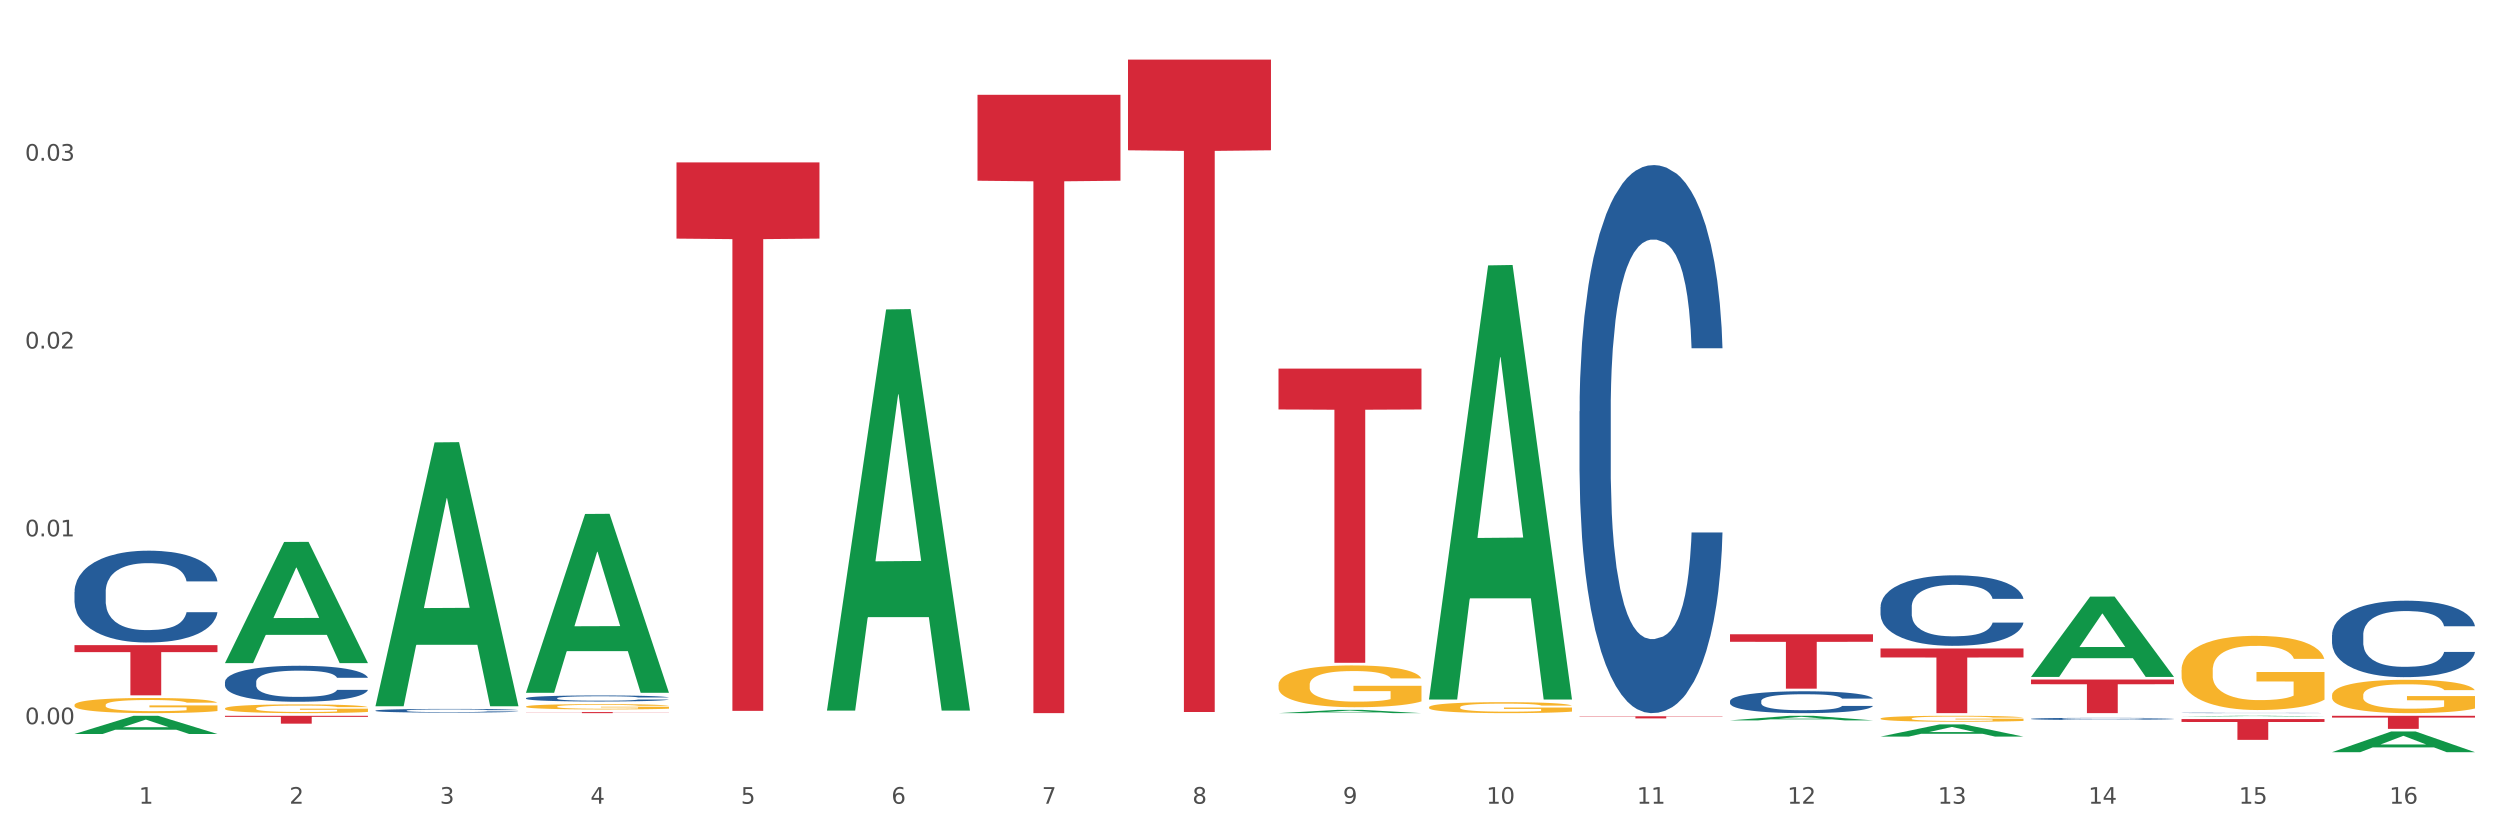
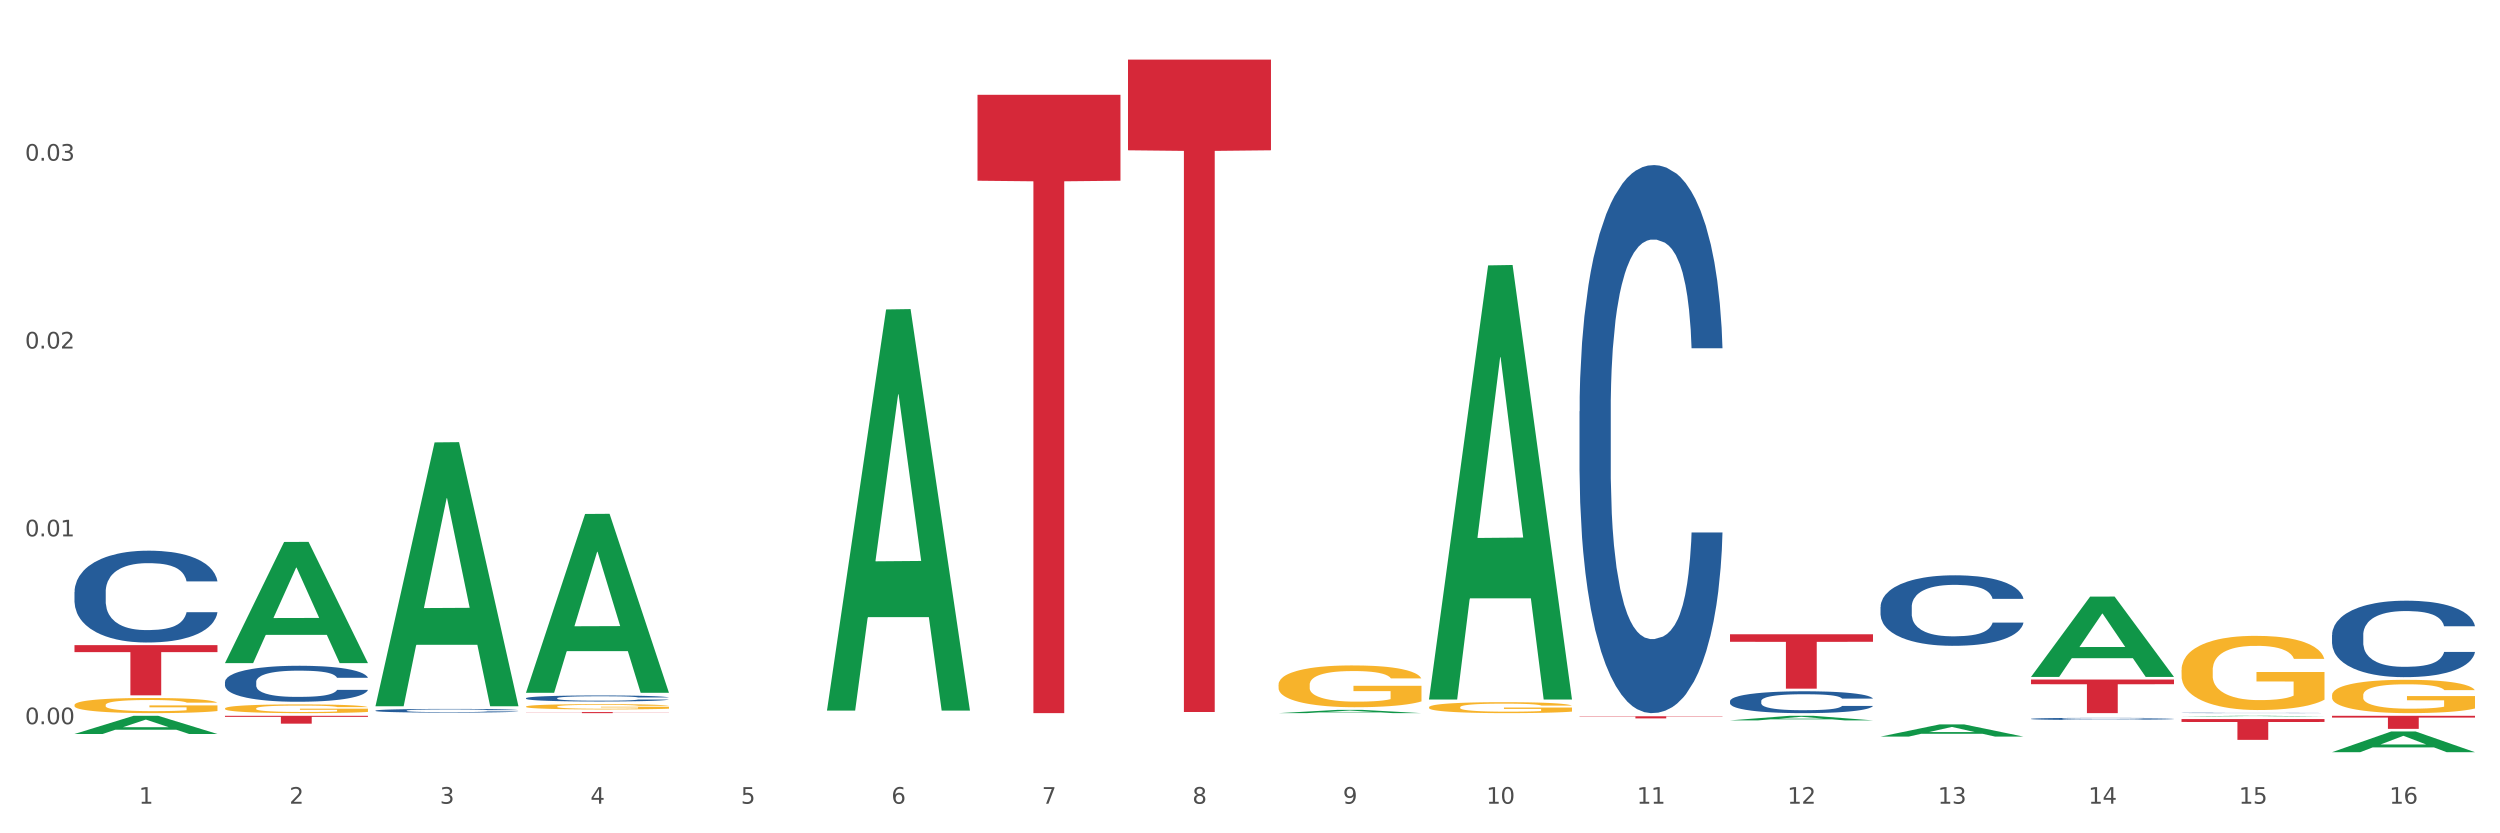
<svg xmlns="http://www.w3.org/2000/svg" xmlns:xlink="http://www.w3.org/1999/xlink" width="1080pt" height="360pt" viewBox="0 0 1080 360" version="1.1">
  <rect x="0" y="0" width="1080" height="360" fill="#333333" stroke="none" />
  <defs>
    <style type="text/css">*{stroke-linejoin: round; stroke-linecap: butt}</style>
  </defs>
  <g id="figure_1">
    <g id="patch_1">
      <path d="M 0 360  L 1080 360  L 1080 0  L 0 0  z " style="fill: #ffffff; stroke: #ffffff; stroke-linejoin: miter" />
    </g>
    <g id="axes_1">
      <g id="matplotlib.axis_1">
        <g id="xtick_1">
          <g id="text_1">
            <g style="fill: #4d4d4d" transform="translate(60.004 347.204) scale(0.096 -0.096)">
              <defs>
                <path id="DejaVuSans-31" d="M 794 531  L 1825 531  L 1825 4091  L 703 3866  L 703 4441  L 1819 4666  L 2450 4666  L 2450 531  L 3481 531  L 3481 0  L 794 0  L 794 531  z " transform="scale(0.016)" />
              </defs>
              <use xlink:href="#DejaVuSans-31" />
            </g>
          </g>
        </g>
        <g id="xtick_2">
          <g id="text_2">
            <g style="fill: #4d4d4d" transform="translate(125.021 347.204) scale(0.096 -0.096)">
              <defs>
                <path id="DejaVuSans-32" d="M 1228 531  L 3431 531  L 3431 0  L 469 0  L 469 531  Q 828 903 1448 1529  Q 2069 2156 2228 2338  Q 2531 2678 2651 2914  Q 2772 3150 2772 3378  Q 2772 3750 2511 3984  Q 2250 4219 1831 4219  Q 1534 4219 1204 4116  Q 875 4013 500 3803  L 500 4441  Q 881 4594 1212 4672  Q 1544 4750 1819 4750  Q 2544 4750 2975 4387  Q 3406 4025 3406 3419  Q 3406 3131 3298 2873  Q 3191 2616 2906 2266  Q 2828 2175 2409 1742  Q 1991 1309 1228 531  z " transform="scale(0.016)" />
              </defs>
              <use xlink:href="#DejaVuSans-32" />
            </g>
          </g>
        </g>
        <g id="xtick_3">
          <g id="text_3">
            <g style="fill: #4d4d4d" transform="translate(190.039 347.204) scale(0.096 -0.096)">
              <defs>
                <path id="DejaVuSans-33" d="M 2597 2516  Q 3050 2419 3304 2112  Q 3559 1806 3559 1356  Q 3559 666 3084 287  Q 2609 -91 1734 -91  Q 1441 -91 1130 -33  Q 819 25 488 141  L 488 750  Q 750 597 1062 519  Q 1375 441 1716 441  Q 2309 441 2620 675  Q 2931 909 2931 1356  Q 2931 1769 2642 2001  Q 2353 2234 1838 2234  L 1294 2234  L 1294 2753  L 1863 2753  Q 2328 2753 2575 2939  Q 2822 3125 2822 3475  Q 2822 3834 2567 4026  Q 2313 4219 1838 4219  Q 1578 4219 1281 4162  Q 984 4106 628 3988  L 628 4550  Q 988 4650 1302 4700  Q 1616 4750 1894 4750  Q 2613 4750 3031 4423  Q 3450 4097 3450 3541  Q 3450 3153 3228 2886  Q 3006 2619 2597 2516  z " transform="scale(0.016)" />
              </defs>
              <use xlink:href="#DejaVuSans-33" />
            </g>
          </g>
        </g>
        <g id="xtick_4">
          <g id="text_4">
            <g style="fill: #4d4d4d" transform="translate(255.056 347.204) scale(0.096 -0.096)">
              <defs>
                <path id="DejaVuSans-34" d="M 2419 4116  L 825 1625  L 2419 1625  L 2419 4116  z M 2253 4666  L 3047 4666  L 3047 1625  L 3713 1625  L 3713 1100  L 3047 1100  L 3047 0  L 2419 0  L 2419 1100  L 313 1100  L 313 1709  L 2253 4666  z " transform="scale(0.016)" />
              </defs>
              <use xlink:href="#DejaVuSans-34" />
            </g>
          </g>
        </g>
        <g id="xtick_5">
          <g id="text_5">
            <g style="fill: #4d4d4d" transform="translate(320.073 347.204) scale(0.096 -0.096)">
              <defs>
                <path id="DejaVuSans-35" d="M 691 4666  L 3169 4666  L 3169 4134  L 1269 4134  L 1269 2991  Q 1406 3038 1543 3061  Q 1681 3084 1819 3084  Q 2600 3084 3056 2656  Q 3513 2228 3513 1497  Q 3513 744 3044 326  Q 2575 -91 1722 -91  Q 1428 -91 1123 -41  Q 819 9 494 109  L 494 744  Q 775 591 1075 516  Q 1375 441 1709 441  Q 2250 441 2565 725  Q 2881 1009 2881 1497  Q 2881 1984 2565 2268  Q 2250 2553 1709 2553  Q 1456 2553 1204 2497  Q 953 2441 691 2322  L 691 4666  z " transform="scale(0.016)" />
              </defs>
              <use xlink:href="#DejaVuSans-35" />
            </g>
          </g>
        </g>
        <g id="xtick_6">
          <g id="text_6">
            <g style="fill: #4d4d4d" transform="translate(385.09 347.204) scale(0.096 -0.096)">
              <defs>
                <path id="DejaVuSans-36" d="M 2113 2584  Q 1688 2584 1439 2293  Q 1191 2003 1191 1497  Q 1191 994 1439 701  Q 1688 409 2113 409  Q 2538 409 2786 701  Q 3034 994 3034 1497  Q 3034 2003 2786 2293  Q 2538 2584 2113 2584  z M 3366 4563  L 3366 3988  Q 3128 4100 2886 4159  Q 2644 4219 2406 4219  Q 1781 4219 1451 3797  Q 1122 3375 1075 2522  Q 1259 2794 1537 2939  Q 1816 3084 2150 3084  Q 2853 3084 3261 2657  Q 3669 2231 3669 1497  Q 3669 778 3244 343  Q 2819 -91 2113 -91  Q 1303 -91 875 529  Q 447 1150 447 2328  Q 447 3434 972 4092  Q 1497 4750 2381 4750  Q 2619 4750 2861 4703  Q 3103 4656 3366 4563  z " transform="scale(0.016)" />
              </defs>
              <use xlink:href="#DejaVuSans-36" />
            </g>
          </g>
        </g>
        <g id="xtick_7">
          <g id="text_7">
            <g style="fill: #4d4d4d" transform="translate(450.108 347.204) scale(0.096 -0.096)">
              <defs>
                <path id="DejaVuSans-37" d="M 525 4666  L 3525 4666  L 3525 4397  L 1831 0  L 1172 0  L 2766 4134  L 525 4134  L 525 4666  z " transform="scale(0.016)" />
              </defs>
              <use xlink:href="#DejaVuSans-37" />
            </g>
          </g>
        </g>
        <g id="xtick_8">
          <g id="text_8">
            <g style="fill: #4d4d4d" transform="translate(515.125 347.204) scale(0.096 -0.096)">
              <defs>
                <path id="DejaVuSans-38" d="M 2034 2216  Q 1584 2216 1326 1975  Q 1069 1734 1069 1313  Q 1069 891 1326 650  Q 1584 409 2034 409  Q 2484 409 2743 651  Q 3003 894 3003 1313  Q 3003 1734 2745 1975  Q 2488 2216 2034 2216  z M 1403 2484  Q 997 2584 770 2862  Q 544 3141 544 3541  Q 544 4100 942 4425  Q 1341 4750 2034 4750  Q 2731 4750 3128 4425  Q 3525 4100 3525 3541  Q 3525 3141 3298 2862  Q 3072 2584 2669 2484  Q 3125 2378 3379 2068  Q 3634 1759 3634 1313  Q 3634 634 3220 271  Q 2806 -91 2034 -91  Q 1263 -91 848 271  Q 434 634 434 1313  Q 434 1759 690 2068  Q 947 2378 1403 2484  z M 1172 3481  Q 1172 3119 1398 2916  Q 1625 2713 2034 2713  Q 2441 2713 2670 2916  Q 2900 3119 2900 3481  Q 2900 3844 2670 4047  Q 2441 4250 2034 4250  Q 1625 4250 1398 4047  Q 1172 3844 1172 3481  z " transform="scale(0.016)" />
              </defs>
              <use xlink:href="#DejaVuSans-38" />
            </g>
          </g>
        </g>
        <g id="xtick_9">
          <g id="text_9">
            <g style="fill: #4d4d4d" transform="translate(580.142 347.204) scale(0.096 -0.096)">
              <defs>
                <path id="DejaVuSans-39" d="M 703 97  L 703 672  Q 941 559 1184 500  Q 1428 441 1663 441  Q 2288 441 2617 861  Q 2947 1281 2994 2138  Q 2813 1869 2534 1725  Q 2256 1581 1919 1581  Q 1219 1581 811 2004  Q 403 2428 403 3163  Q 403 3881 828 4315  Q 1253 4750 1959 4750  Q 2769 4750 3195 4129  Q 3622 3509 3622 2328  Q 3622 1225 3098 567  Q 2575 -91 1691 -91  Q 1453 -91 1209 -44  Q 966 3 703 97  z M 1959 2075  Q 2384 2075 2632 2365  Q 2881 2656 2881 3163  Q 2881 3666 2632 3958  Q 2384 4250 1959 4250  Q 1534 4250 1286 3958  Q 1038 3666 1038 3163  Q 1038 2656 1286 2365  Q 1534 2075 1959 2075  z " transform="scale(0.016)" />
              </defs>
              <use xlink:href="#DejaVuSans-39" />
            </g>
          </g>
        </g>
        <g id="xtick_10">
          <g id="text_10">
            <g style="fill: #4d4d4d" transform="translate(642.105 347.204) scale(0.096 -0.096)">
              <defs>
                <path id="DejaVuSans-30" d="M 2034 4250  Q 1547 4250 1301 3770  Q 1056 3291 1056 2328  Q 1056 1369 1301 889  Q 1547 409 2034 409  Q 2525 409 2770 889  Q 3016 1369 3016 2328  Q 3016 3291 2770 3770  Q 2525 4250 2034 4250  z M 2034 4750  Q 2819 4750 3233 4129  Q 3647 3509 3647 2328  Q 3647 1150 3233 529  Q 2819 -91 2034 -91  Q 1250 -91 836 529  Q 422 1150 422 2328  Q 422 3509 836 4129  Q 1250 4750 2034 4750  z " transform="scale(0.016)" />
              </defs>
              <use xlink:href="#DejaVuSans-31" />
              <use xlink:href="#DejaVuSans-30" transform="translate(63.623 0)" />
            </g>
          </g>
        </g>
        <g id="xtick_11">
          <g id="text_11">
            <g style="fill: #4d4d4d" transform="translate(707.123 347.204) scale(0.096 -0.096)">
              <use xlink:href="#DejaVuSans-31" />
              <use xlink:href="#DejaVuSans-31" transform="translate(63.623 0)" />
            </g>
          </g>
        </g>
        <g id="xtick_12">
          <g id="text_12">
            <g style="fill: #4d4d4d" transform="translate(772.14 347.204) scale(0.096 -0.096)">
              <use xlink:href="#DejaVuSans-31" />
              <use xlink:href="#DejaVuSans-32" transform="translate(63.623 0)" />
            </g>
          </g>
        </g>
        <g id="xtick_13">
          <g id="text_13">
            <g style="fill: #4d4d4d" transform="translate(837.157 347.204) scale(0.096 -0.096)">
              <use xlink:href="#DejaVuSans-31" />
              <use xlink:href="#DejaVuSans-33" transform="translate(63.623 0)" />
            </g>
          </g>
        </g>
        <g id="xtick_14">
          <g id="text_14">
            <g style="fill: #4d4d4d" transform="translate(902.174 347.204) scale(0.096 -0.096)">
              <use xlink:href="#DejaVuSans-31" />
              <use xlink:href="#DejaVuSans-34" transform="translate(63.623 0)" />
            </g>
          </g>
        </g>
        <g id="xtick_15">
          <g id="text_15">
            <g style="fill: #4d4d4d" transform="translate(967.192 347.204) scale(0.096 -0.096)">
              <use xlink:href="#DejaVuSans-31" />
              <use xlink:href="#DejaVuSans-35" transform="translate(63.623 0)" />
            </g>
          </g>
        </g>
        <g id="xtick_16">
          <g id="text_16">
            <g style="fill: #4d4d4d" transform="translate(1032.209 347.204) scale(0.096 -0.096)">
              <use xlink:href="#DejaVuSans-31" />
              <use xlink:href="#DejaVuSans-36" transform="translate(63.623 0)" />
            </g>
          </g>
        </g>
        <g id="xtick_17" />
        <g id="xtick_18" />
        <g id="xtick_19" />
        <g id="xtick_20" />
        <g id="xtick_21" />
        <g id="xtick_22" />
        <g id="xtick_23" />
        <g id="xtick_24" />
        <g id="xtick_25" />
        <g id="xtick_26" />
        <g id="xtick_27" />
        <g id="xtick_28" />
        <g id="xtick_29" />
        <g id="xtick_30" />
        <g id="xtick_31" />
      </g>
      <g id="matplotlib.axis_2">
        <g id="ytick_1">
          <g id="text_17">
            <g style="fill: #4d4d4d" transform="translate(10.8 312.86) scale(0.096 -0.096)">
              <defs>
                <path id="DejaVuSans-2e" d="M 684 794  L 1344 794  L 1344 0  L 684 0  L 684 794  z " transform="scale(0.016)" />
              </defs>
              <use xlink:href="#DejaVuSans-30" />
              <use xlink:href="#DejaVuSans-2e" transform="translate(63.623 0)" />
              <use xlink:href="#DejaVuSans-30" transform="translate(95.41 0)" />
              <use xlink:href="#DejaVuSans-30" transform="translate(159.033 0)" />
            </g>
          </g>
        </g>
        <g id="ytick_2">
          <g id="text_18">
            <g style="fill: #4d4d4d" transform="translate(10.8 231.713) scale(0.096 -0.096)">
              <use xlink:href="#DejaVuSans-30" />
              <use xlink:href="#DejaVuSans-2e" transform="translate(63.623 0)" />
              <use xlink:href="#DejaVuSans-30" transform="translate(95.41 0)" />
              <use xlink:href="#DejaVuSans-31" transform="translate(159.033 0)" />
            </g>
          </g>
        </g>
        <g id="ytick_3">
          <g id="text_19">
            <g style="fill: #4d4d4d" transform="translate(10.8 150.566) scale(0.096 -0.096)">
              <use xlink:href="#DejaVuSans-30" />
              <use xlink:href="#DejaVuSans-2e" transform="translate(63.623 0)" />
              <use xlink:href="#DejaVuSans-30" transform="translate(95.41 0)" />
              <use xlink:href="#DejaVuSans-32" transform="translate(159.033 0)" />
            </g>
          </g>
        </g>
        <g id="ytick_4">
          <g id="text_20">
            <g style="fill: #4d4d4d" transform="translate(10.8 69.419) scale(0.096 -0.096)">
              <use xlink:href="#DejaVuSans-30" />
              <use xlink:href="#DejaVuSans-2e" transform="translate(63.623 0)" />
              <use xlink:href="#DejaVuSans-30" transform="translate(95.41 0)" />
              <use xlink:href="#DejaVuSans-33" transform="translate(159.033 0)" />
            </g>
          </g>
        </g>
        <g id="ytick_5" />
        <g id="ytick_6" />
        <g id="ytick_7" />
        <g id="ytick_8" />
      </g>
      <g id="PolyCollection_1">
        <path d="M 32.175 317.072  L 32.239 317.065  L 57.709 309.221  L 68.28 309.213  L 93.941 317.087  L 81.715 317.087  L 76.176 315.254  L 49.877 315.254  L 49.686 315.283  L 44.337 317.087  L 32.175 317.087  L 32.175 317.072  L 53.188 314.159  L 72.864 314.152  L 63.122 310.891  L 62.995 310.877  L 62.867 310.899  L 53.125 314.152  L 53.188 314.159  L 32.175 317.072  z " clip-path="url(#p912d50e450)" style="fill: #109648" />
        <path d="M 942.416 289.498  L 942.489 289.469  L 942.489 288.415  L 942.635 287.507  L 943.364 285.312  L 944.458 283.497  L 945.26 282.531  L 946.063 281.741  L 947.011 280.951  L 948.177 280.131  L 950.292 278.931  L 951.605 278.316  L 953.209 277.672  L 956.126 276.736  L 958.241 276.209  L 960.429 275.77  L 964.002 275.243  L 966.335 275.009  L 968.815 274.833  L 971.805 274.716  L 974.065 274.687  L 979.024 274.774  L 983.254 275.038  L 985.296 275.243  L 987.921 275.594  L 989.306 275.828  L 991.567 276.297  L 993.901 276.911  L 995.505 277.438  L 997.911 278.433  L 999.734 279.429  L 1001.412 280.658  L 1002.287 281.507  L 1002.943 282.297  L 1003.526 283.205  L 1004.11 284.639  L 990.984 284.639  L 990.473 283.614  L 989.671 282.648  L 988.504 281.712  L 987.483 281.126  L 985.733 280.395  L 984.129 279.926  L 982.451 279.575  L 980.41 279.282  L 978.805 279.136  L 976.545 279.019  L 972.096 279.048  L 969.106 279.282  L 967.065 279.575  L 965.752 279.838  L 964.585 280.131  L 963.273 280.541  L 961.741 281.156  L 960.647 281.712  L 959.553 282.414  L 958.678 283.117  L 957.876 283.936  L 957.22 284.814  L 956.709 285.722  L 956.272 286.834  L 955.907 288.678  L 955.907 292.688  L 956.053 293.596  L 956.418 294.796  L 956.855 295.703  L 957.585 296.786  L 958.241 297.518  L 959.481 298.572  L 960.866 299.45  L 961.96 300.006  L 963.054 300.474  L 964.95 301.118  L 967.065 301.645  L 968.888 301.967  L 971.367 302.26  L 973.044 302.377  L 974.503 302.436  L 978.076 302.436  L 980.628 302.348  L 983.472 302.143  L 985.66 301.879  L 987.483 301.557  L 989.525 301.031  L 990.838 300.533  L 990.838 294.415  L 974.795 294.386  L 974.795 290.317  L 1004.183 290.317  L 1004.183 302.26  L 1002.943 302.875  L 1001.558 303.431  L 1000.099 303.928  L 997.911 304.543  L 995.286 305.129  L 992.953 305.538  L 990.473 305.89  L 987.556 306.212  L 983.764 306.504  L 981.431 306.621  L 978.514 306.709  L 975.086 306.738  L 972.096 306.68  L 969.179 306.534  L 966.117 306.27  L 963.127 305.89  L 960.866 305.509  L 958.605 305.041  L 956.199 304.426  L 954.303 303.841  L 952.844 303.314  L 951.24 302.641  L 949.49 301.762  L 948.177 300.972  L 947.011 300.152  L 945.771 299.099  L 944.896 298.191  L 944.021 297.05  L 943.51 296.201  L 942.927 294.884  L 942.489 293.04  L 942.416 289.498  z " clip-path="url(#p912d50e450)" style="fill: #f7b32b" />
        <path d="M 1007.434 309.213  L 1069.2 309.213  L 1069.2 309.998  L 1044.903 310.004  L 1044.903 314.864  L 1031.584 314.864  L 1031.584 310.004  L 1007.434 309.998  L 1007.434 309.218  L 1007.434 309.213  z " clip-path="url(#p912d50e450)" style="fill: #d62839" />
        <path d="M 942.416 310.639  L 1004.183 310.639  L 1004.183 311.889  L 979.886 311.898  L 979.886 319.636  L 966.567 319.636  L 966.567 311.898  L 942.416 311.889  L 942.416 310.648  L 942.416 310.639  z " clip-path="url(#p912d50e450)" style="fill: #d62839" />
        <path d="M 877.399 293.567  L 939.166 293.567  L 939.166 295.584  L 914.869 295.598  L 914.869 308.079  L 901.549 308.079  L 901.549 295.598  L 877.399 295.584  L 877.399 293.581  L 877.399 293.567  z " clip-path="url(#p912d50e450)" style="fill: #d62839" />
-         <path d="M 812.382 280.135  L 874.148 280.135  L 874.148 284.019  L 849.852 284.045  L 849.852 308.079  L 836.532 308.079  L 836.532 284.045  L 812.382 284.019  L 812.382 280.162  L 812.382 280.135  z " clip-path="url(#p912d50e450)" style="fill: #d62839" />
        <path d="M 747.365 273.997  L 809.131 273.997  L 809.131 277.262  L 784.834 277.285  L 784.834 297.498  L 771.515 297.498  L 771.515 277.285  L 747.365 277.262  L 747.365 274.019  L 747.365 273.997  z " clip-path="url(#p912d50e450)" style="fill: #d62839" />
        <path d="M 682.347 309.433  L 744.114 309.433  L 744.114 309.562  L 719.817 309.563  L 719.817 310.362  L 706.498 310.362  L 706.498 309.563  L 682.347 309.562  L 682.347 309.434  L 682.347 309.433  z " clip-path="url(#p912d50e450)" style="fill: #d62839" />
-         <path d="M 552.313 159.225  L 614.079 159.225  L 614.079 176.888  L 589.783 177.007  L 589.783 286.328  L 576.463 286.328  L 576.463 177.007  L 552.313 176.888  L 552.313 159.344  L 552.313 159.225  z " clip-path="url(#p912d50e450)" style="fill: #d62839" />
        <path d="M 487.296 25.759  L 549.062 25.759  L 549.062 64.925  L 524.765 65.19  L 524.765 307.596  L 511.446 307.596  L 511.446 65.19  L 487.296 64.925  L 487.296 26.024  L 487.296 25.759  z " clip-path="url(#p912d50e450)" style="fill: #d62839" />
        <path d="M 422.278 40.95  L 484.045 40.95  L 484.045 78.072  L 459.748 78.323  L 459.748 308.079  L 446.429 308.079  L 446.429 78.323  L 422.278 78.072  L 422.278 41.201  L 422.278 40.95  z " clip-path="url(#p912d50e450)" style="fill: #d62839" />
-         <path d="M 292.244 70.155  L 354.01 70.155  L 354.01 103.08  L 329.714 103.303  L 329.714 307.083  L 316.394 307.083  L 316.394 103.303  L 292.244 103.08  L 292.244 70.377  L 292.244 70.155  z " clip-path="url(#p912d50e450)" style="fill: #d62839" />
-         <path d="M 812.382 310.408  L 812.455 310.405  L 812.455 310.32  L 812.601 310.247  L 813.33 310.07  L 814.424 309.924  L 815.226 309.846  L 816.028 309.782  L 816.976 309.718  L 818.143 309.652  L 820.258 309.556  L 821.57 309.506  L 823.175 309.454  L 826.092 309.378  L 828.206 309.336  L 830.394 309.301  L 833.967 309.258  L 836.301 309.239  L 838.78 309.225  L 841.77 309.216  L 844.031 309.213  L 848.99 309.22  L 853.219 309.242  L 855.261 309.258  L 857.886 309.286  L 859.272 309.305  L 861.532 309.343  L 863.866 309.393  L 865.47 309.435  L 867.877 309.515  L 869.7 309.596  L 871.377 309.695  L 872.252 309.763  L 872.909 309.827  L 873.492 309.9  L 874.075 310.016  L 860.949 310.016  L 860.439 309.933  L 859.636 309.855  L 858.47 309.78  L 857.449 309.733  L 855.699 309.674  L 854.094 309.636  L 852.417 309.607  L 850.375 309.584  L 848.771 309.572  L 846.51 309.563  L 842.062 309.565  L 839.072 309.584  L 837.03 309.607  L 835.717 309.629  L 834.551 309.652  L 833.238 309.685  L 831.707 309.735  L 830.613 309.78  L 829.519 309.836  L 828.644 309.893  L 827.842 309.959  L 827.185 310.03  L 826.675 310.103  L 826.237 310.193  L 825.873 310.342  L 825.873 310.665  L 826.019 310.738  L 826.383 310.835  L 826.821 310.908  L 827.55 310.996  L 828.206 311.055  L 829.446 311.14  L 830.832 311.211  L 831.925 311.255  L 833.019 311.293  L 834.915 311.345  L 837.03 311.388  L 838.853 311.414  L 841.333 311.437  L 843.01 311.447  L 844.468 311.451  L 848.042 311.451  L 850.594 311.444  L 853.438 311.428  L 855.626 311.407  L 857.449 311.381  L 859.491 311.338  L 860.803 311.298  L 860.803 310.804  L 844.76 310.802  L 844.76 310.474  L 874.148 310.474  L 874.148 311.437  L 872.909 311.487  L 871.523 311.532  L 870.065 311.572  L 867.877 311.621  L 865.252 311.669  L 862.918 311.702  L 860.439 311.73  L 857.522 311.756  L 853.73 311.78  L 851.396 311.789  L 848.479 311.796  L 845.052 311.798  L 842.062 311.794  L 839.145 311.782  L 836.082 311.761  L 833.092 311.73  L 830.832 311.699  L 828.571 311.662  L 826.164 311.612  L 824.268 311.565  L 822.81 311.522  L 821.206 311.468  L 819.455 311.397  L 818.143 311.333  L 816.976 311.267  L 815.736 311.182  L 814.861 311.109  L 813.986 311.017  L 813.476 310.949  L 812.892 310.842  L 812.455 310.694  L 812.382 310.408  z " clip-path="url(#p912d50e450)" style="fill: #f7b32b" />
        <path d="M 227.227 307.613  L 288.993 307.613  L 288.993 307.678  L 264.696 307.678  L 264.696 308.079  L 251.377 308.079  L 251.377 307.678  L 227.227 307.678  L 227.227 307.613  L 227.227 307.613  z " clip-path="url(#p912d50e450)" style="fill: #d62839" />
        <path d="M 32.175 278.697  L 93.941 278.697  L 93.941 281.712  L 69.645 281.732  L 69.645 300.392  L 56.325 300.392  L 56.325 281.732  L 32.175 281.712  L 32.175 278.717  L 32.175 278.697  z " clip-path="url(#p912d50e450)" style="fill: #d62839" />
        <path d="M 32.175 255.717  L 32.248 255.68  L 32.248 254.666  L 32.467 253.289  L 33.27 250.753  L 34.292 248.833  L 36.045 246.587  L 36.994 245.645  L 38.235 244.594  L 40.79 242.891  L 43.711 241.442  L 45.755 240.645  L 47.288 240.138  L 50.72 239.232  L 52.691 238.833  L 54.735 238.507  L 56.487 238.29  L 59.408 238.036  L 61.744 237.928  L 64.445 237.891  L 66.709 237.928  L 69.702 238.073  L 74.083 238.507  L 75.762 238.761  L 78.025 239.196  L 80.362 239.775  L 82.26 240.355  L 84.45 241.188  L 86.713 242.275  L 88.904 243.652  L 90.437 244.92  L 91.678 246.261  L 92.773 247.891  L 93.576 249.666  L 93.941 251.152  L 80.581 251.152  L 80.216 249.811  L 79.485 248.362  L 78.755 247.384  L 77.952 246.587  L 76.711 245.681  L 75.616 245.101  L 73.791 244.413  L 72.111 243.978  L 70.724 243.724  L 69.045 243.507  L 65.468 243.29  L 62.912 243.29  L 61.306 243.362  L 59.335 243.543  L 57.655 243.797  L 55.684 244.232  L 54.151 244.703  L 52.618 245.319  L 51.742 245.753  L 50.427 246.55  L 49.551 247.203  L 48.383 248.326  L 47.726 249.123  L 46.558 251.188  L 46.047 252.709  L 45.828 253.76  L 45.682 254.919  L 45.682 260.571  L 46.12 263.107  L 46.485 264.194  L 47.069 265.426  L 48.164 267.02  L 49.77 268.578  L 51.45 269.701  L 52.837 270.39  L 54.151 270.897  L 55.465 271.295  L 57.071 271.658  L 58.386 271.875  L 60.357 272.092  L 62.693 272.201  L 64.518 272.201  L 68.242 272.02  L 69.921 271.839  L 71.527 271.585  L 73.28 271.187  L 74.667 270.752  L 75.47 270.426  L 76.784 269.737  L 77.806 269.013  L 78.682 268.18  L 79.266 267.455  L 79.923 266.368  L 80.435 265.136  L 80.581 264.484  L 93.941 264.484  L 93.649 265.788  L 93.138 267.056  L 92.116 268.759  L 91.313 269.737  L 90.072 270.933  L 88.758 271.947  L 86.932 273.071  L 85.253 273.904  L 83.501 274.628  L 81.603 275.281  L 78.171 276.186  L 76.93 276.44  L 74.302 276.875  L 72.257 277.128  L 69.264 277.382  L 66.198 277.527  L 62.985 277.563  L 60.138 277.491  L 56.998 277.273  L 55.027 277.056  L 52.837 276.73  L 50.281 276.223  L 47.872 275.607  L 45.609 274.882  L 43.492 274.049  L 41.52 273.107  L 38.965 271.549  L 37.067 270.027  L 35.679 268.614  L 34.73 267.419  L 33.781 265.897  L 33.27 264.846  L 32.467 262.31  L 32.175 259.955  L 32.175 255.717  z " clip-path="url(#p912d50e450)" style="fill: #255c99" />
        <path d="M 97.192 294.597  L 97.265 294.583  L 97.265 294.186  L 97.484 293.646  L 98.287 292.652  L 99.31 291.899  L 101.062 291.018  L 102.011 290.649  L 103.252 290.237  L 105.807 289.569  L 108.728 289.001  L 110.772 288.689  L 112.305 288.49  L 115.737 288.135  L 117.708 287.978  L 119.752 287.851  L 121.505 287.765  L 124.425 287.666  L 126.761 287.623  L 129.463 287.609  L 131.726 287.623  L 134.719 287.68  L 139.1 287.851  L 140.779 287.95  L 143.042 288.121  L 145.379 288.348  L 147.277 288.575  L 149.467 288.902  L 151.731 289.328  L 153.921 289.868  L 155.454 290.365  L 156.695 290.89  L 157.79 291.529  L 158.594 292.225  L 158.959 292.808  L 145.598 292.808  L 145.233 292.282  L 144.503 291.714  L 143.773 291.331  L 142.969 291.018  L 141.728 290.663  L 140.633 290.436  L 138.808 290.166  L 137.129 289.995  L 135.741 289.896  L 134.062 289.811  L 130.485 289.726  L 127.929 289.726  L 126.323 289.754  L 124.352 289.825  L 122.673 289.924  L 120.701 290.095  L 119.168 290.279  L 117.635 290.521  L 116.759 290.691  L 115.445 291.004  L 114.569 291.26  L 113.4 291.7  L 112.743 292.012  L 111.575 292.822  L 111.064 293.419  L 110.845 293.83  L 110.699 294.285  L 110.699 296.501  L 111.137 297.495  L 111.502 297.921  L 112.086 298.404  L 113.181 299.029  L 114.788 299.64  L 116.467 300.08  L 117.854 300.35  L 119.168 300.549  L 120.482 300.705  L 122.089 300.847  L 123.403 300.932  L 125.374 301.018  L 127.71 301.06  L 129.536 301.06  L 133.259 300.989  L 134.938 300.918  L 136.545 300.819  L 138.297 300.662  L 139.684 300.492  L 140.487 300.364  L 141.801 300.094  L 142.823 299.81  L 143.7 299.484  L 144.284 299.199  L 144.941 298.773  L 145.452 298.29  L 145.598 298.035  L 158.959 298.035  L 158.667 298.546  L 158.156 299.043  L 157.133 299.711  L 156.33 300.094  L 155.089 300.563  L 153.775 300.961  L 151.95 301.401  L 150.27 301.728  L 148.518 302.012  L 146.62 302.267  L 143.188 302.623  L 141.947 302.722  L 139.319 302.892  L 137.275 302.992  L 134.281 303.091  L 131.215 303.148  L 128.002 303.162  L 125.155 303.134  L 122.016 303.049  L 120.044 302.963  L 117.854 302.836  L 115.299 302.637  L 112.889 302.395  L 110.626 302.111  L 108.509 301.785  L 106.538 301.415  L 103.982 300.804  L 102.084 300.208  L 100.697 299.654  L 99.748 299.185  L 98.798 298.589  L 98.287 298.177  L 97.484 297.183  L 97.192 296.259  L 97.192 294.597  z " clip-path="url(#p912d50e450)" style="fill: #255c99" />
        <path d="M 162.209 306.968  L 162.282 306.967  L 162.282 306.926  L 162.502 306.87  L 163.305 306.768  L 164.327 306.691  L 166.079 306.6  L 167.028 306.562  L 168.269 306.52  L 170.825 306.451  L 173.745 306.392  L 175.789 306.36  L 177.323 306.34  L 180.754 306.303  L 182.725 306.287  L 184.77 306.274  L 186.522 306.265  L 189.442 306.255  L 191.778 306.251  L 194.48 306.249  L 196.743 306.251  L 199.737 306.256  L 204.117 306.274  L 205.796 306.284  L 208.06 306.302  L 210.396 306.325  L 212.294 306.349  L 214.485 306.382  L 216.748 306.426  L 218.938 306.482  L 220.471 306.533  L 221.713 306.587  L 222.808 306.653  L 223.611 306.724  L 223.976 306.784  L 210.615 306.784  L 210.25 306.73  L 209.52 306.672  L 208.79 306.632  L 207.987 306.6  L 206.746 306.563  L 205.65 306.54  L 203.825 306.512  L 202.146 306.495  L 200.759 306.485  L 199.079 306.476  L 195.502 306.467  L 192.947 306.467  L 191.34 306.47  L 189.369 306.477  L 187.69 306.487  L 185.719 306.505  L 184.185 306.524  L 182.652 306.549  L 181.776 306.566  L 180.462 306.599  L 179.586 306.625  L 178.418 306.67  L 177.761 306.702  L 176.592 306.786  L 176.081 306.847  L 175.862 306.889  L 175.716 306.936  L 175.716 307.164  L 176.154 307.267  L 176.519 307.31  L 177.104 307.36  L 178.199 307.424  L 179.805 307.487  L 181.484 307.533  L 182.871 307.56  L 184.185 307.581  L 185.5 307.597  L 187.106 307.612  L 188.42 307.62  L 190.391 307.629  L 192.728 307.633  L 194.553 307.633  L 198.276 307.626  L 199.956 307.619  L 201.562 307.609  L 203.314 307.593  L 204.701 307.575  L 205.504 307.562  L 206.819 307.534  L 207.841 307.505  L 208.717 307.471  L 209.301 307.442  L 209.958 307.398  L 210.469 307.348  L 210.615 307.322  L 223.976 307.322  L 223.684 307.375  L 223.173 307.426  L 222.151 307.495  L 221.348 307.534  L 220.106 307.582  L 218.792 307.623  L 216.967 307.669  L 215.288 307.702  L 213.535 307.731  L 211.637 307.758  L 208.206 307.794  L 206.965 307.804  L 204.336 307.822  L 202.292 307.832  L 199.299 307.842  L 196.232 307.848  L 193.02 307.85  L 190.172 307.847  L 187.033 307.838  L 185.062 307.829  L 182.871 307.816  L 180.316 307.796  L 177.907 307.771  L 175.643 307.742  L 173.526 307.708  L 171.555 307.67  L 168.999 307.607  L 167.101 307.546  L 165.714 307.489  L 164.765 307.44  L 163.816 307.379  L 163.305 307.337  L 162.502 307.234  L 162.209 307.139  L 162.209 306.968  z " clip-path="url(#p912d50e450)" style="fill: #255c99" />
        <path d="M 227.227 301.61  L 227.3 301.608  L 227.3 301.541  L 227.519 301.45  L 228.322 301.283  L 229.344 301.156  L 231.096 301.008  L 232.045 300.946  L 233.287 300.877  L 235.842 300.765  L 238.762 300.669  L 240.807 300.617  L 242.34 300.583  L 245.771 300.524  L 247.743 300.497  L 249.787 300.476  L 251.539 300.461  L 254.459 300.445  L 256.796 300.438  L 259.497 300.435  L 261.76 300.438  L 264.754 300.447  L 269.134 300.476  L 270.814 300.492  L 273.077 300.521  L 275.413 300.559  L 277.312 300.598  L 279.502 300.652  L 281.765 300.724  L 283.955 300.815  L 285.489 300.898  L 286.73 300.987  L 287.825 301.094  L 288.628 301.211  L 288.993 301.309  L 275.632 301.309  L 275.267 301.221  L 274.537 301.125  L 273.807 301.061  L 273.004 301.008  L 271.763 300.949  L 270.668 300.91  L 268.842 300.865  L 267.163 300.836  L 265.776 300.82  L 264.097 300.805  L 260.519 300.791  L 257.964 300.791  L 256.358 300.796  L 254.386 300.808  L 252.707 300.824  L 250.736 300.853  L 249.203 300.884  L 247.669 300.925  L 246.793 300.953  L 245.479 301.006  L 244.603 301.049  L 243.435 301.123  L 242.778 301.176  L 241.61 301.312  L 241.099 301.412  L 240.88 301.481  L 240.734 301.558  L 240.734 301.93  L 241.172 302.097  L 241.537 302.169  L 242.121 302.25  L 243.216 302.355  L 244.822 302.458  L 246.501 302.532  L 247.889 302.577  L 249.203 302.611  L 250.517 302.637  L 252.123 302.661  L 253.437 302.675  L 255.409 302.69  L 257.745 302.697  L 259.57 302.697  L 263.294 302.685  L 264.973 302.673  L 266.579 302.656  L 268.331 302.63  L 269.718 302.601  L 270.522 302.58  L 271.836 302.534  L 272.858 302.487  L 273.734 302.432  L 274.318 302.384  L 274.975 302.312  L 275.486 302.231  L 275.632 302.188  L 288.993 302.188  L 288.701 302.274  L 288.19 302.358  L 287.168 302.47  L 286.365 302.534  L 285.124 302.613  L 283.809 302.68  L 281.984 302.754  L 280.305 302.809  L 278.553 302.857  L 276.654 302.9  L 273.223 302.96  L 271.982 302.976  L 269.353 303.005  L 267.309 303.022  L 264.316 303.038  L 261.249 303.048  L 258.037 303.05  L 255.19 303.046  L 252.05 303.031  L 250.079 303.017  L 247.889 302.995  L 245.333 302.962  L 242.924 302.921  L 240.661 302.874  L 238.543 302.819  L 236.572 302.757  L 234.017 302.654  L 232.118 302.554  L 230.731 302.46  L 229.782 302.382  L 228.833 302.281  L 228.322 302.212  L 227.519 302.045  L 227.227 301.89  L 227.227 301.61  z " clip-path="url(#p912d50e450)" style="fill: #255c99" />
        <path d="M 682.347 177.694  L 682.42 177.477  L 682.42 171.423  L 682.639 163.206  L 683.443 148.07  L 684.465 136.61  L 686.217 123.204  L 687.166 117.582  L 688.407 111.311  L 690.963 101.149  L 693.883 92.5  L 695.927 87.743  L 697.46 84.715  L 700.892 79.31  L 702.863 76.931  L 704.907 74.985  L 706.66 73.688  L 709.58 72.174  L 711.916 71.525  L 714.618 71.309  L 716.881 71.525  L 719.875 72.39  L 724.255 74.985  L 725.934 76.499  L 728.198 79.093  L 730.534 82.553  L 732.432 86.013  L 734.623 90.986  L 736.886 97.473  L 739.076 105.69  L 740.609 113.258  L 741.85 121.258  L 742.946 130.988  L 743.749 141.583  L 744.114 150.449  L 730.753 150.449  L 730.388 142.448  L 729.658 133.799  L 728.928 127.961  L 728.125 123.204  L 726.883 117.798  L 725.788 114.339  L 723.963 110.23  L 722.284 107.636  L 720.897 106.122  L 719.217 104.825  L 715.64 103.527  L 713.085 103.527  L 711.478 103.96  L 709.507 105.041  L 707.828 106.554  L 705.857 109.149  L 704.323 111.96  L 702.79 115.636  L 701.914 118.231  L 700.6 122.988  L 699.724 126.88  L 698.556 133.583  L 697.899 138.34  L 696.73 150.665  L 696.219 159.747  L 696 166.017  L 695.854 172.937  L 695.854 206.668  L 696.292 221.804  L 696.657 228.291  L 697.241 235.643  L 698.337 245.157  L 699.943 254.455  L 701.622 261.158  L 703.009 265.266  L 704.323 268.293  L 705.638 270.672  L 707.244 272.834  L 708.558 274.131  L 710.529 275.429  L 712.866 276.078  L 714.691 276.078  L 718.414 274.996  L 720.094 273.915  L 721.7 272.402  L 723.452 270.023  L 724.839 267.428  L 725.642 265.482  L 726.956 261.374  L 727.979 257.049  L 728.855 252.076  L 729.439 247.752  L 730.096 241.265  L 730.607 233.913  L 730.753 230.021  L 744.114 230.021  L 743.822 237.805  L 743.311 245.373  L 742.289 255.536  L 741.485 261.374  L 740.244 268.51  L 738.93 274.564  L 737.105 281.267  L 735.426 286.24  L 733.673 290.565  L 731.775 294.457  L 728.344 299.863  L 727.102 301.376  L 724.474 303.971  L 722.43 305.485  L 719.436 306.998  L 716.37 307.863  L 713.158 308.079  L 710.31 307.647  L 707.171 306.35  L 705.2 305.052  L 703.009 303.106  L 700.454 300.079  L 698.045 296.403  L 695.781 292.078  L 693.664 287.105  L 691.693 281.483  L 689.137 272.185  L 687.239 263.104  L 685.852 254.671  L 684.903 247.535  L 683.954 238.454  L 683.443 232.183  L 682.639 217.047  L 682.347 202.992  L 682.347 177.694  z " clip-path="url(#p912d50e450)" style="fill: #255c99" />
        <path d="M 747.365 302.877  L 747.438 302.868  L 747.438 302.627  L 747.657 302.299  L 748.46 301.695  L 749.482 301.237  L 751.234 300.702  L 752.183 300.478  L 753.424 300.228  L 755.98 299.822  L 758.9 299.477  L 760.944 299.288  L 762.478 299.167  L 765.909 298.951  L 767.88 298.856  L 769.925 298.778  L 771.677 298.727  L 774.597 298.666  L 776.934 298.64  L 779.635 298.632  L 781.898 298.64  L 784.892 298.675  L 789.272 298.778  L 790.952 298.839  L 793.215 298.942  L 795.551 299.08  L 797.449 299.218  L 799.64 299.417  L 801.903 299.676  L 804.093 300.004  L 805.627 300.306  L 806.868 300.625  L 807.963 301.013  L 808.766 301.436  L 809.131 301.79  L 795.77 301.79  L 795.405 301.47  L 794.675 301.125  L 793.945 300.892  L 793.142 300.702  L 791.901 300.487  L 790.806 300.349  L 788.98 300.185  L 787.301 300.081  L 785.914 300.021  L 784.235 299.969  L 780.657 299.917  L 778.102 299.917  L 776.496 299.935  L 774.524 299.978  L 772.845 300.038  L 770.874 300.142  L 769.341 300.254  L 767.807 300.401  L 766.931 300.504  L 765.617 300.694  L 764.741 300.849  L 763.573 301.117  L 762.916 301.306  L 761.748 301.798  L 761.237 302.161  L 761.018 302.411  L 760.871 302.687  L 760.871 304.033  L 761.31 304.637  L 761.675 304.896  L 762.259 305.189  L 763.354 305.569  L 764.96 305.94  L 766.639 306.207  L 768.026 306.371  L 769.341 306.492  L 770.655 306.587  L 772.261 306.673  L 773.575 306.725  L 775.546 306.777  L 777.883 306.802  L 779.708 306.802  L 783.432 306.759  L 785.111 306.716  L 786.717 306.656  L 788.469 306.561  L 789.856 306.457  L 790.66 306.38  L 791.974 306.216  L 792.996 306.043  L 793.872 305.845  L 794.456 305.672  L 795.113 305.413  L 795.624 305.12  L 795.77 304.965  L 809.131 304.965  L 808.839 305.275  L 808.328 305.577  L 807.306 305.983  L 806.503 306.216  L 805.262 306.5  L 803.947 306.742  L 802.122 307.01  L 800.443 307.208  L 798.691 307.381  L 796.792 307.536  L 793.361 307.752  L 792.12 307.812  L 789.491 307.915  L 787.447 307.976  L 784.454 308.036  L 781.387 308.071  L 778.175 308.079  L 775.327 308.062  L 772.188 308.01  L 770.217 307.959  L 768.026 307.881  L 765.471 307.76  L 763.062 307.613  L 760.798 307.441  L 758.681 307.242  L 756.71 307.018  L 754.155 306.647  L 752.256 306.285  L 750.869 305.948  L 749.92 305.664  L 748.971 305.301  L 748.46 305.051  L 747.657 304.447  L 747.365 303.886  L 747.365 302.877  z " clip-path="url(#p912d50e450)" style="fill: #255c99" />
        <path d="M 812.382 262.22  L 812.455 262.192  L 812.455 261.413  L 812.674 260.356  L 813.477 258.408  L 814.499 256.933  L 816.251 255.207  L 817.201 254.484  L 818.442 253.676  L 820.997 252.368  L 823.917 251.255  L 825.962 250.643  L 827.495 250.253  L 830.926 249.558  L 832.898 249.252  L 834.942 249.001  L 836.694 248.834  L 839.615 248.639  L 841.951 248.556  L 844.652 248.528  L 846.916 248.556  L 849.909 248.667  L 854.29 249.001  L 855.969 249.196  L 858.232 249.53  L 860.568 249.975  L 862.467 250.42  L 864.657 251.06  L 866.92 251.895  L 869.111 252.953  L 870.644 253.927  L 871.885 254.957  L 872.98 256.209  L 873.783 257.573  L 874.148 258.714  L 860.787 258.714  L 860.422 257.684  L 859.692 256.571  L 858.962 255.819  L 858.159 255.207  L 856.918 254.511  L 855.823 254.066  L 853.998 253.537  L 852.318 253.203  L 850.931 253.009  L 849.252 252.842  L 845.674 252.675  L 843.119 252.675  L 841.513 252.73  L 839.542 252.869  L 837.862 253.064  L 835.891 253.398  L 834.358 253.76  L 832.825 254.233  L 831.949 254.567  L 830.634 255.179  L 829.758 255.68  L 828.59 256.543  L 827.933 257.155  L 826.765 258.741  L 826.254 259.91  L 826.035 260.717  L 825.889 261.608  L 825.889 265.949  L 826.327 267.897  L 826.692 268.732  L 827.276 269.679  L 828.371 270.903  L 829.977 272.1  L 831.657 272.962  L 833.044 273.491  L 834.358 273.881  L 835.672 274.187  L 837.278 274.465  L 838.592 274.632  L 840.564 274.799  L 842.9 274.883  L 844.725 274.883  L 848.449 274.744  L 850.128 274.604  L 851.734 274.41  L 853.486 274.104  L 854.874 273.77  L 855.677 273.519  L 856.991 272.99  L 858.013 272.434  L 858.889 271.794  L 859.473 271.237  L 860.13 270.402  L 860.641 269.456  L 860.787 268.955  L 874.148 268.955  L 873.856 269.957  L 873.345 270.931  L 872.323 272.239  L 871.52 272.99  L 870.279 273.909  L 868.965 274.688  L 867.139 275.551  L 865.46 276.191  L 863.708 276.747  L 861.81 277.248  L 858.378 277.944  L 857.137 278.139  L 854.509 278.473  L 852.464 278.668  L 849.471 278.862  L 846.405 278.974  L 843.192 279.002  L 840.345 278.946  L 837.205 278.779  L 835.234 278.612  L 833.044 278.361  L 830.488 277.972  L 828.079 277.499  L 825.816 276.942  L 823.698 276.302  L 821.727 275.578  L 819.172 274.382  L 817.274 273.213  L 815.886 272.128  L 814.937 271.209  L 813.988 270.04  L 813.477 269.233  L 812.674 267.285  L 812.382 265.476  L 812.382 262.22  z " clip-path="url(#p912d50e450)" style="fill: #255c99" />
        <path d="M 877.399 310.531  L 877.472 310.53  L 877.472 310.506  L 877.691 310.474  L 878.494 310.414  L 879.516 310.369  L 881.269 310.316  L 882.218 310.294  L 883.459 310.27  L 886.014 310.23  L 888.935 310.196  L 890.979 310.177  L 892.512 310.165  L 895.944 310.144  L 897.915 310.135  L 899.959 310.127  L 901.711 310.122  L 904.632 310.116  L 906.968 310.113  L 909.67 310.112  L 911.933 310.113  L 914.926 310.117  L 919.307 310.127  L 920.986 310.133  L 923.249 310.143  L 925.586 310.157  L 927.484 310.17  L 929.674 310.19  L 931.938 310.215  L 934.128 310.248  L 935.661 310.277  L 936.902 310.309  L 937.997 310.347  L 938.8 310.389  L 939.166 310.424  L 925.805 310.424  L 925.44 310.392  L 924.71 310.358  L 923.979 310.335  L 923.176 310.316  L 921.935 310.295  L 920.84 310.282  L 919.015 310.265  L 917.336 310.255  L 915.948 310.249  L 914.269 310.244  L 910.692 310.239  L 908.136 310.239  L 906.53 310.241  L 904.559 310.245  L 902.88 310.251  L 900.908 310.261  L 899.375 310.272  L 897.842 310.287  L 896.966 310.297  L 895.652 310.316  L 894.775 310.331  L 893.607 310.357  L 892.95 310.376  L 891.782 310.424  L 891.271 310.46  L 891.052 310.485  L 890.906 310.512  L 890.906 310.645  L 891.344 310.704  L 891.709 310.73  L 892.293 310.759  L 893.388 310.796  L 894.995 310.833  L 896.674 310.859  L 898.061 310.875  L 899.375 310.887  L 900.689 310.896  L 902.296 310.905  L 903.61 310.91  L 905.581 310.915  L 907.917 310.918  L 909.743 310.918  L 913.466 310.913  L 915.145 310.909  L 916.751 310.903  L 918.504 310.894  L 919.891 310.884  L 920.694 310.876  L 922.008 310.86  L 923.03 310.843  L 923.906 310.823  L 924.491 310.806  L 925.148 310.781  L 925.659 310.752  L 925.805 310.737  L 939.166 310.737  L 938.873 310.767  L 938.362 310.797  L 937.34 310.837  L 936.537 310.86  L 935.296 310.888  L 933.982 310.912  L 932.157 310.938  L 930.477 310.958  L 928.725 310.975  L 926.827 310.99  L 923.395 311.011  L 922.154 311.017  L 919.526 311.027  L 917.482 311.033  L 914.488 311.039  L 911.422 311.043  L 908.209 311.043  L 905.362 311.042  L 902.223 311.037  L 900.251 311.032  L 898.061 311.024  L 895.506 311.012  L 893.096 310.998  L 890.833 310.981  L 888.716 310.961  L 886.744 310.939  L 884.189 310.902  L 882.291 310.867  L 880.904 310.833  L 879.954 310.805  L 879.005 310.77  L 878.494 310.745  L 877.691 310.686  L 877.399 310.63  L 877.399 310.531  z " clip-path="url(#p912d50e450)" style="fill: #255c99" />
        <path d="M 942.416 307.965  L 942.489 307.965  L 942.489 307.96  L 942.708 307.953  L 943.512 307.939  L 944.534 307.929  L 946.286 307.918  L 947.235 307.913  L 948.476 307.907  L 951.032 307.898  L 953.952 307.891  L 955.996 307.887  L 957.529 307.884  L 960.961 307.879  L 962.932 307.877  L 964.976 307.875  L 966.729 307.874  L 969.649 307.873  L 971.985 307.872  L 974.687 307.872  L 976.95 307.872  L 979.943 307.873  L 984.324 307.875  L 986.003 307.877  L 988.267 307.879  L 990.603 307.882  L 992.501 307.885  L 994.691 307.889  L 996.955 307.895  L 999.145 307.902  L 1000.678 307.909  L 1001.919 307.916  L 1003.015 307.924  L 1003.818 307.934  L 1004.183 307.941  L 990.822 307.941  L 990.457 307.934  L 989.727 307.927  L 988.997 307.922  L 988.194 307.918  L 986.952 307.913  L 985.857 307.91  L 984.032 307.906  L 982.353 307.904  L 980.966 307.903  L 979.286 307.902  L 975.709 307.9  L 973.154 307.9  L 971.547 307.901  L 969.576 307.902  L 967.897 307.903  L 965.926 307.905  L 964.392 307.908  L 962.859 307.911  L 961.983 307.913  L 960.669 307.917  L 959.793 307.921  L 958.625 307.927  L 957.967 307.931  L 956.799 307.942  L 956.288 307.95  L 956.069 307.955  L 955.923 307.961  L 955.923 307.991  L 956.361 308.004  L 956.726 308.01  L 957.31 308.016  L 958.406 308.024  L 960.012 308.032  L 961.691 308.038  L 963.078 308.042  L 964.392 308.045  L 965.707 308.047  L 967.313 308.049  L 968.627 308.05  L 970.598 308.051  L 972.935 308.051  L 974.76 308.051  L 978.483 308.05  L 980.163 308.049  L 981.769 308.048  L 983.521 308.046  L 984.908 308.044  L 985.711 308.042  L 987.025 308.039  L 988.048 308.035  L 988.924 308.03  L 989.508 308.027  L 990.165 308.021  L 990.676 308.014  L 990.822 308.011  L 1004.183 308.011  L 1003.891 308.018  L 1003.38 308.025  L 1002.358 308.033  L 1001.554 308.039  L 1000.313 308.045  L 998.999 308.05  L 997.174 308.056  L 995.495 308.06  L 993.742 308.064  L 991.844 308.067  L 988.413 308.072  L 987.171 308.074  L 984.543 308.076  L 982.499 308.077  L 979.505 308.078  L 976.439 308.079  L 973.227 308.079  L 970.379 308.079  L 967.24 308.078  L 965.268 308.077  L 963.078 308.075  L 960.523 308.072  L 958.114 308.069  L 955.85 308.065  L 953.733 308.061  L 951.762 308.056  L 949.206 308.048  L 947.308 308.04  L 945.921 308.033  L 944.972 308.026  L 944.023 308.018  L 943.512 308.013  L 942.708 308  L 942.416 307.987  L 942.416 307.965  z " clip-path="url(#p912d50e450)" style="fill: #255c99" />
        <path d="M 1007.434 274.339  L 1007.507 274.309  L 1007.507 273.464  L 1007.726 272.317  L 1008.529 270.204  L 1009.551 268.604  L 1011.303 266.733  L 1012.252 265.949  L 1013.493 265.073  L 1016.049 263.655  L 1018.969 262.448  L 1021.013 261.784  L 1022.547 261.361  L 1025.978 260.607  L 1027.949 260.275  L 1029.994 260.003  L 1031.746 259.822  L 1034.666 259.611  L 1037.003 259.52  L 1039.704 259.49  L 1041.967 259.52  L 1044.961 259.641  L 1049.341 260.003  L 1051.021 260.214  L 1053.284 260.576  L 1055.62 261.059  L 1057.518 261.542  L 1059.709 262.236  L 1061.972 263.142  L 1064.162 264.289  L 1065.696 265.345  L 1066.937 266.462  L 1068.032 267.82  L 1068.835 269.299  L 1069.2 270.536  L 1055.839 270.536  L 1055.474 269.419  L 1054.744 268.212  L 1054.014 267.397  L 1053.211 266.733  L 1051.97 265.979  L 1050.875 265.496  L 1049.049 264.922  L 1047.37 264.56  L 1045.983 264.349  L 1044.304 264.168  L 1040.726 263.987  L 1038.171 263.987  L 1036.565 264.047  L 1034.593 264.198  L 1032.914 264.409  L 1030.943 264.772  L 1029.41 265.164  L 1027.876 265.677  L 1027 266.039  L 1025.686 266.703  L 1024.81 267.246  L 1023.642 268.182  L 1022.985 268.846  L 1021.817 270.566  L 1021.306 271.834  L 1021.086 272.709  L 1020.94 273.675  L 1020.94 278.383  L 1021.379 280.496  L 1021.744 281.401  L 1022.328 282.427  L 1023.423 283.755  L 1025.029 285.053  L 1026.708 285.989  L 1028.095 286.562  L 1029.41 286.985  L 1030.724 287.316  L 1032.33 287.618  L 1033.644 287.799  L 1035.615 287.98  L 1037.952 288.071  L 1039.777 288.071  L 1043.501 287.92  L 1045.18 287.769  L 1046.786 287.558  L 1048.538 287.226  L 1049.925 286.864  L 1050.728 286.592  L 1052.043 286.019  L 1053.065 285.415  L 1053.941 284.721  L 1054.525 284.117  L 1055.182 283.212  L 1055.693 282.186  L 1055.839 281.643  L 1069.2 281.643  L 1068.908 282.729  L 1068.397 283.785  L 1067.375 285.204  L 1066.572 286.019  L 1065.33 287.015  L 1064.016 287.86  L 1062.191 288.795  L 1060.512 289.49  L 1058.76 290.093  L 1056.861 290.636  L 1053.43 291.391  L 1052.189 291.602  L 1049.56 291.964  L 1047.516 292.176  L 1044.523 292.387  L 1041.456 292.508  L 1038.244 292.538  L 1035.396 292.477  L 1032.257 292.296  L 1030.286 292.115  L 1028.095 291.844  L 1025.54 291.421  L 1023.131 290.908  L 1020.867 290.304  L 1018.75 289.61  L 1016.779 288.826  L 1014.224 287.528  L 1012.325 286.26  L 1010.938 285.083  L 1009.989 284.087  L 1009.04 282.82  L 1008.529 281.944  L 1007.726 279.832  L 1007.434 277.87  L 1007.434 274.339  z " clip-path="url(#p912d50e450)" style="fill: #255c99" />
        <path d="M 97.192 309.213  L 158.959 309.213  L 158.959 309.687  L 134.662 309.69  L 134.662 312.622  L 121.343 312.622  L 121.343 309.69  L 97.192 309.687  L 97.192 309.216  L 97.192 309.213  z " clip-path="url(#p912d50e450)" style="fill: #d62839" />
        <path d="M 617.33 305.528  L 617.403 305.524  L 617.403 305.368  L 617.549 305.234  L 618.278 304.909  L 619.372 304.64  L 620.174 304.498  L 620.976 304.381  L 621.924 304.264  L 623.091 304.142  L 625.206 303.965  L 626.519 303.874  L 628.123 303.779  L 631.04 303.64  L 633.155 303.562  L 635.342 303.497  L 638.916 303.419  L 641.249 303.384  L 643.729 303.358  L 646.718 303.341  L 648.979 303.337  L 653.938 303.35  L 658.167 303.389  L 660.209 303.419  L 662.835 303.471  L 664.22 303.506  L 666.481 303.575  L 668.814 303.666  L 670.419 303.744  L 672.825 303.891  L 674.648 304.038  L 676.325 304.22  L 677.201 304.346  L 677.857 304.463  L 678.44 304.597  L 679.024 304.809  L 665.897 304.809  L 665.387 304.658  L 664.585 304.515  L 663.418 304.376  L 662.397 304.29  L 660.647 304.181  L 659.043 304.112  L 657.365 304.06  L 655.323 304.017  L 653.719 303.995  L 651.458 303.978  L 647.01 303.982  L 644.02 304.017  L 641.978 304.06  L 640.666 304.099  L 639.499 304.142  L 638.186 304.203  L 636.655 304.294  L 635.561 304.376  L 634.467 304.48  L 633.592 304.584  L 632.79 304.705  L 632.134 304.835  L 631.623 304.97  L 631.186 305.134  L 630.821 305.407  L 630.821 306  L 630.967 306.135  L 631.332 306.312  L 631.769 306.447  L 632.498 306.607  L 633.155 306.715  L 634.394 306.871  L 635.78 307.001  L 636.874 307.083  L 637.968 307.153  L 639.864 307.248  L 641.978 307.326  L 643.801 307.373  L 646.281 307.417  L 647.958 307.434  L 649.417 307.443  L 652.99 307.443  L 655.542 307.43  L 658.386 307.399  L 660.574 307.36  L 662.397 307.313  L 664.439 307.235  L 665.752 307.161  L 665.752 306.256  L 649.708 306.252  L 649.708 305.65  L 679.097 305.65  L 679.097 307.417  L 677.857 307.508  L 676.471 307.59  L 675.013 307.664  L 672.825 307.755  L 670.2 307.841  L 667.866 307.902  L 665.387 307.954  L 662.47 308.001  L 658.678 308.045  L 656.344 308.062  L 653.427 308.075  L 650 308.079  L 647.01 308.071  L 644.093 308.049  L 641.03 308.01  L 638.041 307.954  L 635.78 307.897  L 633.519 307.828  L 631.113 307.737  L 629.217 307.651  L 627.758 307.573  L 626.154 307.473  L 624.404 307.343  L 623.091 307.226  L 621.924 307.105  L 620.685 306.949  L 619.81 306.815  L 618.934 306.646  L 618.424 306.52  L 617.841 306.325  L 617.403 306.052  L 617.33 305.528  z " clip-path="url(#p912d50e450)" style="fill: #f7b32b" />
        <path d="M 1007.434 300.329  L 1007.507 300.316  L 1007.507 299.843  L 1007.652 299.435  L 1008.382 298.448  L 1009.475 297.632  L 1010.278 297.198  L 1011.08 296.843  L 1012.028 296.487  L 1013.195 296.119  L 1015.309 295.579  L 1016.622 295.303  L 1018.226 295.014  L 1021.143 294.593  L 1023.258 294.356  L 1025.446 294.158  L 1029.019 293.922  L 1031.353 293.816  L 1033.832 293.737  L 1036.822 293.685  L 1039.083 293.672  L 1044.041 293.711  L 1048.271 293.829  L 1050.313 293.922  L 1052.938 294.079  L 1054.324 294.185  L 1056.584 294.395  L 1058.918 294.672  L 1060.522 294.908  L 1062.929 295.356  L 1064.752 295.803  L 1066.429 296.356  L 1067.304 296.737  L 1067.96 297.093  L 1068.544 297.5  L 1069.127 298.145  L 1056.001 298.145  L 1055.49 297.685  L 1054.688 297.25  L 1053.521 296.829  L 1052.5 296.566  L 1050.75 296.237  L 1049.146 296.027  L 1047.469 295.869  L 1045.427 295.737  L 1043.823 295.672  L 1041.562 295.619  L 1037.114 295.632  L 1034.124 295.737  L 1032.082 295.869  L 1030.769 295.987  L 1029.602 296.119  L 1028.29 296.303  L 1026.758 296.579  L 1025.665 296.829  L 1024.571 297.145  L 1023.696 297.461  L 1022.893 297.829  L 1022.237 298.224  L 1021.727 298.632  L 1021.289 299.132  L 1020.925 299.961  L 1020.925 301.764  L 1021.07 302.172  L 1021.435 302.711  L 1021.873 303.119  L 1022.602 303.606  L 1023.258 303.935  L 1024.498 304.408  L 1025.883 304.803  L 1026.977 305.053  L 1028.071 305.264  L 1029.967 305.553  L 1032.082 305.79  L 1033.905 305.935  L 1036.384 306.066  L 1038.062 306.119  L 1039.52 306.145  L 1043.093 306.145  L 1045.646 306.106  L 1048.49 306.014  L 1050.677 305.895  L 1052.5 305.75  L 1054.542 305.514  L 1055.855 305.29  L 1055.855 302.54  L 1039.812 302.527  L 1039.812 300.698  L 1069.2 300.698  L 1069.2 306.066  L 1067.96 306.343  L 1066.575 306.593  L 1065.116 306.816  L 1062.929 307.093  L 1060.303 307.356  L 1057.97 307.54  L 1055.49 307.698  L 1052.573 307.843  L 1048.781 307.974  L 1046.448 308.027  L 1043.531 308.066  L 1040.103 308.079  L 1037.114 308.053  L 1034.197 307.987  L 1031.134 307.869  L 1028.144 307.698  L 1025.883 307.527  L 1023.623 307.316  L 1021.216 307.04  L 1019.32 306.777  L 1017.862 306.54  L 1016.257 306.237  L 1014.507 305.843  L 1013.195 305.487  L 1012.028 305.119  L 1010.788 304.645  L 1009.913 304.237  L 1009.038 303.724  L 1008.527 303.343  L 1007.944 302.75  L 1007.507 301.922  L 1007.434 300.329  z " clip-path="url(#p912d50e450)" style="fill: #f7b32b" />
        <path d="M 227.227 305.245  L 227.3 305.243  L 227.3 305.167  L 227.445 305.102  L 228.175 304.945  L 229.269 304.815  L 230.071 304.746  L 230.873 304.689  L 231.821 304.633  L 232.988 304.574  L 235.102 304.488  L 236.415 304.444  L 238.019 304.398  L 240.936 304.331  L 243.051 304.293  L 245.239 304.262  L 248.812 304.224  L 251.146 304.207  L 253.625 304.195  L 256.615 304.186  L 258.876 304.184  L 263.834 304.19  L 268.064 304.209  L 270.106 304.224  L 272.731 304.249  L 274.117 304.266  L 276.377 304.299  L 278.711 304.343  L 280.315 304.381  L 282.722 304.452  L 284.545 304.524  L 286.222 304.612  L 287.097 304.672  L 287.753 304.729  L 288.337 304.794  L 288.92 304.897  L 275.794 304.897  L 275.283 304.823  L 274.481 304.754  L 273.315 304.687  L 272.294 304.645  L 270.543 304.593  L 268.939 304.559  L 267.262 304.534  L 265.22 304.513  L 263.616 304.503  L 261.355 304.494  L 256.907 304.496  L 253.917 304.513  L 251.875 304.534  L 250.562 304.553  L 249.396 304.574  L 248.083 304.603  L 246.552 304.647  L 245.458 304.687  L 244.364 304.737  L 243.489 304.788  L 242.687 304.846  L 242.03 304.909  L 241.52 304.974  L 241.082 305.054  L 240.718 305.186  L 240.718 305.473  L 240.863 305.538  L 241.228 305.624  L 241.666 305.689  L 242.395 305.766  L 243.051 305.819  L 244.291 305.894  L 245.676 305.957  L 246.77 305.997  L 247.864 306.031  L 249.76 306.077  L 251.875 306.114  L 253.698 306.137  L 256.177 306.158  L 257.855 306.167  L 259.313 306.171  L 262.886 306.171  L 265.439 306.165  L 268.283 306.15  L 270.47 306.131  L 272.294 306.108  L 274.335 306.07  L 275.648 306.035  L 275.648 305.597  L 259.605 305.595  L 259.605 305.303  L 288.993 305.303  L 288.993 306.158  L 287.753 306.202  L 286.368 306.242  L 284.909 306.278  L 282.722 306.322  L 280.096 306.364  L 277.763 306.393  L 275.283 306.418  L 272.366 306.441  L 268.574 306.462  L 266.241 306.471  L 263.324 306.477  L 259.897 306.479  L 256.907 306.475  L 253.99 306.464  L 250.927 306.445  L 247.937 306.418  L 245.676 306.391  L 243.416 306.357  L 241.009 306.313  L 239.113 306.272  L 237.655 306.234  L 236.05 306.186  L 234.3 306.123  L 232.988 306.066  L 231.821 306.007  L 230.581 305.932  L 229.706 305.867  L 228.831 305.785  L 228.321 305.725  L 227.737 305.63  L 227.3 305.498  L 227.227 305.245  z " clip-path="url(#p912d50e450)" style="fill: #f7b32b" />
        <path d="M 97.192 286.377  L 97.256 286.328  L 122.727 234.131  L 133.297 234.082  L 158.959 286.475  L 146.733 286.475  L 141.193 274.275  L 114.894 274.275  L 114.703 274.472  L 109.354 286.475  L 97.192 286.475  L 97.192 286.377  L 118.206 266.994  L 137.882 266.945  L 128.139 245.249  L 128.012 245.151  L 127.884 245.298  L 118.142 266.945  L 118.206 266.994  L 97.192 286.377  z " clip-path="url(#p912d50e450)" style="fill: #109648" />
        <path d="M 162.209 304.901  L 162.273 304.794  L 187.744 191.111  L 198.314 191.004  L 223.976 305.115  L 211.75 305.115  L 206.21 278.543  L 179.912 278.543  L 179.721 278.972  L 174.372 305.115  L 162.209 305.115  L 162.209 304.901  L 183.223 262.685  L 202.899 262.578  L 193.156 215.327  L 193.029 215.112  L 192.902 215.434  L 183.159 262.578  L 183.223 262.685  L 162.209 304.901  z " clip-path="url(#p912d50e450)" style="fill: #109648" />
        <path d="M 227.227 299.156  L 227.29 299.083  L 252.761 222.034  L 263.331 221.962  L 288.993 299.301  L 276.767 299.301  L 271.227 281.292  L 244.929 281.292  L 244.738 281.582  L 239.389 299.301  L 227.227 299.301  L 227.227 299.156  L 248.24 270.544  L 267.916 270.471  L 258.174 238.446  L 258.046 238.301  L 257.919 238.519  L 248.176 270.471  L 248.24 270.544  L 227.227 299.156  z " clip-path="url(#p912d50e450)" style="fill: #109648" />
        <path d="M 357.261 306.666  L 357.325 306.503  L 382.796 133.682  L 393.366 133.519  L 419.028 306.991  L 406.802 306.991  L 401.262 266.596  L 374.963 266.596  L 374.772 267.247  L 369.423 306.991  L 357.261 306.991  L 357.261 306.666  L 378.275 242.489  L 397.951 242.326  L 388.208 170.494  L 388.081 170.168  L 387.953 170.657  L 378.211 242.326  L 378.275 242.489  L 357.261 306.666  z " clip-path="url(#p912d50e450)" style="fill: #109648" />
        <path d="M 552.313 308.077  L 552.377 308.075  L 577.847 306.662  L 588.418 306.661  L 614.079 308.079  L 601.853 308.079  L 596.314 307.749  L 570.015 307.749  L 569.824 307.754  L 564.475 308.079  L 552.313 308.079  L 552.313 308.077  L 573.326 307.552  L 593.002 307.551  L 583.26 306.963  L 583.132 306.961  L 583.005 306.965  L 573.263 307.551  L 573.326 307.552  L 552.313 308.077  z " clip-path="url(#p912d50e450)" style="fill: #109648" />
        <path d="M 617.33 301.85  L 617.394 301.674  L 642.865 114.648  L 653.435 114.472  L 679.097 302.203  L 666.871 302.203  L 661.331 258.487  L 635.032 258.487  L 634.841 259.192  L 629.492 302.203  L 617.33 302.203  L 617.33 301.85  L 638.343 232.399  L 658.02 232.222  L 648.277 154.486  L 648.15 154.133  L 648.022 154.662  L 638.28 232.222  L 638.343 232.399  L 617.33 301.85  z " clip-path="url(#p912d50e450)" style="fill: #109648" />
        <path d="M 747.365 311.2  L 747.428 311.198  L 772.899 309.239  L 783.469 309.237  L 809.131 311.204  L 796.905 311.204  L 791.365 310.746  L 765.067 310.746  L 764.876 310.753  L 759.527 311.204  L 747.365 311.204  L 747.365 311.2  L 768.378 310.473  L 788.054 310.471  L 778.312 309.656  L 778.184 309.653  L 778.057 309.658  L 768.314 310.471  L 768.378 310.473  L 747.365 311.2  z " clip-path="url(#p912d50e450)" style="fill: #109648" />
        <path d="M 812.382 318.21  L 812.446 318.205  L 837.916 312.937  L 848.487 312.932  L 874.148 318.22  L 861.922 318.22  L 856.382 316.989  L 830.084 316.989  L 829.893 317.008  L 824.544 318.22  L 812.382 318.22  L 812.382 318.21  L 833.395 316.254  L 853.071 316.249  L 843.329 314.059  L 843.201 314.049  L 843.074 314.064  L 833.332 316.249  L 833.395 316.254  L 812.382 318.21  z " clip-path="url(#p912d50e450)" style="fill: #109648" />
        <path d="M 877.399 292.368  L 877.463 292.336  L 902.933 257.743  L 913.504 257.71  L 939.166 292.433  L 926.94 292.433  L 921.4 284.348  L 895.101 284.348  L 894.91 284.478  L 889.561 292.433  L 877.399 292.433  L 877.399 292.368  L 898.412 279.522  L 918.089 279.49  L 908.346 265.111  L 908.219 265.046  L 908.091 265.144  L 898.349 279.49  L 898.412 279.522  L 877.399 292.368  z " clip-path="url(#p912d50e450)" style="fill: #109648" />
        <path d="M 942.416 309.505  L 942.48 309.504  L 967.951 309.213  L 978.521 309.213  L 1004.183 309.505  L 991.957 309.505  L 986.417 309.437  L 960.118 309.437  L 959.927 309.438  L 954.579 309.505  L 942.416 309.505  L 942.416 309.505  L 963.43 309.397  L 983.106 309.396  L 973.363 309.275  L 973.236 309.275  L 973.109 309.276  L 963.366 309.396  L 963.43 309.397  L 942.416 309.505  z " clip-path="url(#p912d50e450)" style="fill: #109648" />
        <path d="M 1007.434 324.933  L 1007.497 324.924  L 1032.968 316.006  L 1043.538 315.998  L 1069.2 324.95  L 1056.974 324.95  L 1051.434 322.865  L 1025.136 322.865  L 1024.945 322.899  L 1019.596 324.95  L 1007.434 324.95  L 1007.434 324.933  L 1028.447 321.621  L 1048.123 321.613  L 1038.38 317.906  L 1038.253 317.889  L 1038.126 317.914  L 1028.383 321.613  L 1028.447 321.621  L 1007.434 324.933  z " clip-path="url(#p912d50e450)" style="fill: #109648" />
        <path d="M 552.313 295.81  L 552.386 295.793  L 552.386 295.199  L 552.532 294.688  L 553.261 293.451  L 554.355 292.428  L 555.157 291.883  L 555.959 291.438  L 556.907 290.992  L 558.074 290.53  L 560.189 289.854  L 561.501 289.507  L 563.106 289.144  L 566.023 288.617  L 568.137 288.32  L 570.325 288.072  L 573.898 287.775  L 576.232 287.643  L 578.711 287.544  L 581.701 287.478  L 583.962 287.462  L 588.921 287.511  L 593.15 287.66  L 595.192 287.775  L 597.817 287.973  L 599.203 288.105  L 601.464 288.369  L 603.797 288.716  L 605.401 289.013  L 607.808 289.573  L 609.631 290.134  L 611.308 290.827  L 612.183 291.306  L 612.84 291.751  L 613.423 292.263  L 614.006 293.071  L 600.88 293.071  L 600.37 292.494  L 599.567 291.949  L 598.401 291.421  L 597.38 291.091  L 595.63 290.679  L 594.025 290.415  L 592.348 290.217  L 590.306 290.052  L 588.702 289.969  L 586.441 289.903  L 581.993 289.92  L 579.003 290.052  L 576.961 290.217  L 575.649 290.365  L 574.482 290.53  L 573.169 290.761  L 571.638 291.108  L 570.544 291.421  L 569.45 291.817  L 568.575 292.213  L 567.773 292.675  L 567.116 293.17  L 566.606 293.682  L 566.168 294.308  L 565.804 295.348  L 565.804 297.608  L 565.95 298.12  L 566.314 298.796  L 566.752 299.307  L 567.481 299.918  L 568.137 300.33  L 569.377 300.924  L 570.763 301.419  L 571.856 301.733  L 572.95 301.997  L 574.846 302.36  L 576.961 302.657  L 578.784 302.838  L 581.264 303.003  L 582.941 303.069  L 584.399 303.102  L 587.973 303.102  L 590.525 303.053  L 593.369 302.937  L 595.557 302.789  L 597.38 302.607  L 599.422 302.31  L 600.734 302.03  L 600.734 298.582  L 584.691 298.565  L 584.691 296.272  L 614.079 296.272  L 614.079 303.003  L 612.84 303.35  L 611.454 303.663  L 609.996 303.943  L 607.808 304.29  L 605.183 304.62  L 602.849 304.851  L 600.37 305.049  L 597.453 305.23  L 593.661 305.395  L 591.327 305.461  L 588.41 305.511  L 584.983 305.527  L 581.993 305.494  L 579.076 305.412  L 576.013 305.263  L 573.023 305.049  L 570.763 304.834  L 568.502 304.57  L 566.096 304.224  L 564.199 303.894  L 562.741 303.597  L 561.137 303.218  L 559.387 302.723  L 558.074 302.277  L 556.907 301.815  L 555.667 301.221  L 554.792 300.71  L 553.917 300.066  L 553.407 299.588  L 552.823 298.846  L 552.386 297.806  L 552.313 295.81  z " clip-path="url(#p912d50e450)" style="fill: #f7b32b" />
        <path d="M 32.175 304.554  L 32.248 304.548  L 32.248 304.333  L 32.394 304.147  L 33.123 303.699  L 34.217 303.327  L 35.019 303.13  L 35.821 302.968  L 36.769 302.807  L 37.936 302.639  L 40.051 302.394  L 41.363 302.268  L 42.968 302.136  L 45.885 301.945  L 47.999 301.837  L 50.187 301.747  L 53.76 301.64  L 56.094 301.592  L 58.573 301.556  L 61.563 301.532  L 63.824 301.526  L 68.783 301.544  L 73.012 301.598  L 75.054 301.64  L 77.679 301.712  L 79.065 301.759  L 81.326 301.855  L 83.659 301.981  L 85.263 302.089  L 87.67 302.292  L 89.493 302.496  L 91.17 302.747  L 92.045 302.92  L 92.702 303.082  L 93.285 303.268  L 93.868 303.561  L 80.742 303.561  L 80.232 303.351  L 79.43 303.154  L 78.263 302.962  L 77.242 302.843  L 75.492 302.693  L 73.887 302.597  L 72.21 302.526  L 70.168 302.466  L 68.564 302.436  L 66.303 302.412  L 61.855 302.418  L 58.865 302.466  L 56.823 302.526  L 55.511 302.579  L 54.344 302.639  L 53.031 302.723  L 51.5 302.849  L 50.406 302.962  L 49.312 303.106  L 48.437 303.25  L 47.635 303.417  L 46.979 303.597  L 46.468 303.782  L 46.031 304.01  L 45.666 304.387  L 45.666 305.207  L 45.812 305.392  L 46.176 305.638  L 46.614 305.823  L 47.343 306.045  L 47.999 306.194  L 49.239 306.41  L 50.625 306.589  L 51.719 306.703  L 52.812 306.799  L 54.708 306.93  L 56.823 307.038  L 58.646 307.104  L 61.126 307.164  L 62.803 307.188  L 64.261 307.2  L 67.835 307.2  L 70.387 307.182  L 73.231 307.14  L 75.419 307.086  L 77.242 307.02  L 79.284 306.912  L 80.596 306.811  L 80.596 305.56  L 64.553 305.554  L 64.553 304.722  L 93.941 304.722  L 93.941 307.164  L 92.702 307.289  L 91.316 307.403  L 89.858 307.505  L 87.67 307.631  L 85.045 307.75  L 82.711 307.834  L 80.232 307.906  L 77.315 307.972  L 73.523 308.031  L 71.189 308.055  L 68.272 308.073  L 64.845 308.079  L 61.855 308.067  L 58.938 308.037  L 55.875 307.984  L 52.885 307.906  L 50.625 307.828  L 48.364 307.732  L 45.958 307.607  L 44.062 307.487  L 42.603 307.379  L 40.999 307.241  L 39.249 307.062  L 37.936 306.9  L 36.769 306.733  L 35.529 306.517  L 34.654 306.332  L 33.779 306.098  L 33.269 305.925  L 32.685 305.656  L 32.248 305.278  L 32.175 304.554  z " clip-path="url(#p912d50e450)" style="fill: #f7b32b" />
        <path d="M 97.192 306.044  L 97.265 306.041  L 97.265 305.917  L 97.411 305.809  L 98.14 305.55  L 99.234 305.336  L 100.036 305.222  L 100.838 305.129  L 101.786 305.035  L 102.953 304.939  L 105.068 304.797  L 106.381 304.725  L 107.985 304.649  L 110.902 304.538  L 113.017 304.476  L 115.204 304.424  L 118.778 304.362  L 121.111 304.334  L 123.591 304.313  L 126.58 304.3  L 128.841 304.296  L 133.8 304.306  L 138.03 304.338  L 140.071 304.362  L 142.697 304.403  L 144.082 304.431  L 146.343 304.486  L 148.676 304.559  L 150.281 304.621  L 152.687 304.738  L 154.51 304.856  L 156.188 305.001  L 157.063 305.101  L 157.719 305.194  L 158.302 305.302  L 158.886 305.471  L 145.759 305.471  L 145.249 305.35  L 144.447 305.236  L 143.28 305.125  L 142.259 305.056  L 140.509 304.97  L 138.905 304.915  L 137.227 304.873  L 135.185 304.839  L 133.581 304.821  L 131.321 304.807  L 126.872 304.811  L 123.882 304.839  L 121.84 304.873  L 120.528 304.904  L 119.361 304.939  L 118.048 304.987  L 116.517 305.06  L 115.423 305.125  L 114.329 305.208  L 113.454 305.291  L 112.652 305.388  L 111.996 305.492  L 111.485 305.599  L 111.048 305.73  L 110.683 305.948  L 110.683 306.421  L 110.829 306.528  L 111.194 306.67  L 111.631 306.777  L 112.36 306.905  L 113.017 306.991  L 114.256 307.115  L 115.642 307.219  L 116.736 307.285  L 117.83 307.34  L 119.726 307.416  L 121.84 307.478  L 123.664 307.516  L 126.143 307.551  L 127.82 307.565  L 129.279 307.571  L 132.852 307.571  L 135.404 307.561  L 138.248 307.537  L 140.436 307.506  L 142.259 307.468  L 144.301 307.406  L 145.614 307.347  L 145.614 306.625  L 129.57 306.621  L 129.57 306.141  L 158.959 306.141  L 158.959 307.551  L 157.719 307.623  L 156.333 307.689  L 154.875 307.748  L 152.687 307.82  L 150.062 307.889  L 147.728 307.938  L 145.249 307.979  L 142.332 308.017  L 138.54 308.052  L 136.206 308.066  L 133.289 308.076  L 129.862 308.079  L 126.872 308.072  L 123.955 308.055  L 120.892 308.024  L 117.903 307.979  L 115.642 307.934  L 113.381 307.879  L 110.975 307.806  L 109.079 307.737  L 107.62 307.675  L 106.016 307.596  L 104.266 307.492  L 102.953 307.399  L 101.786 307.302  L 100.547 307.178  L 99.672 307.07  L 98.797 306.936  L 98.286 306.836  L 97.703 306.68  L 97.265 306.462  L 97.192 306.044  z " clip-path="url(#p912d50e450)" style="fill: #f7b32b" />
      </g>
    </g>
  </g>
  <defs>
    <clipPath id="p912d50e450">
      <rect x="32.175" y="10.8" width="1037.025" height="329.109" />
    </clipPath>
  </defs>
</svg>